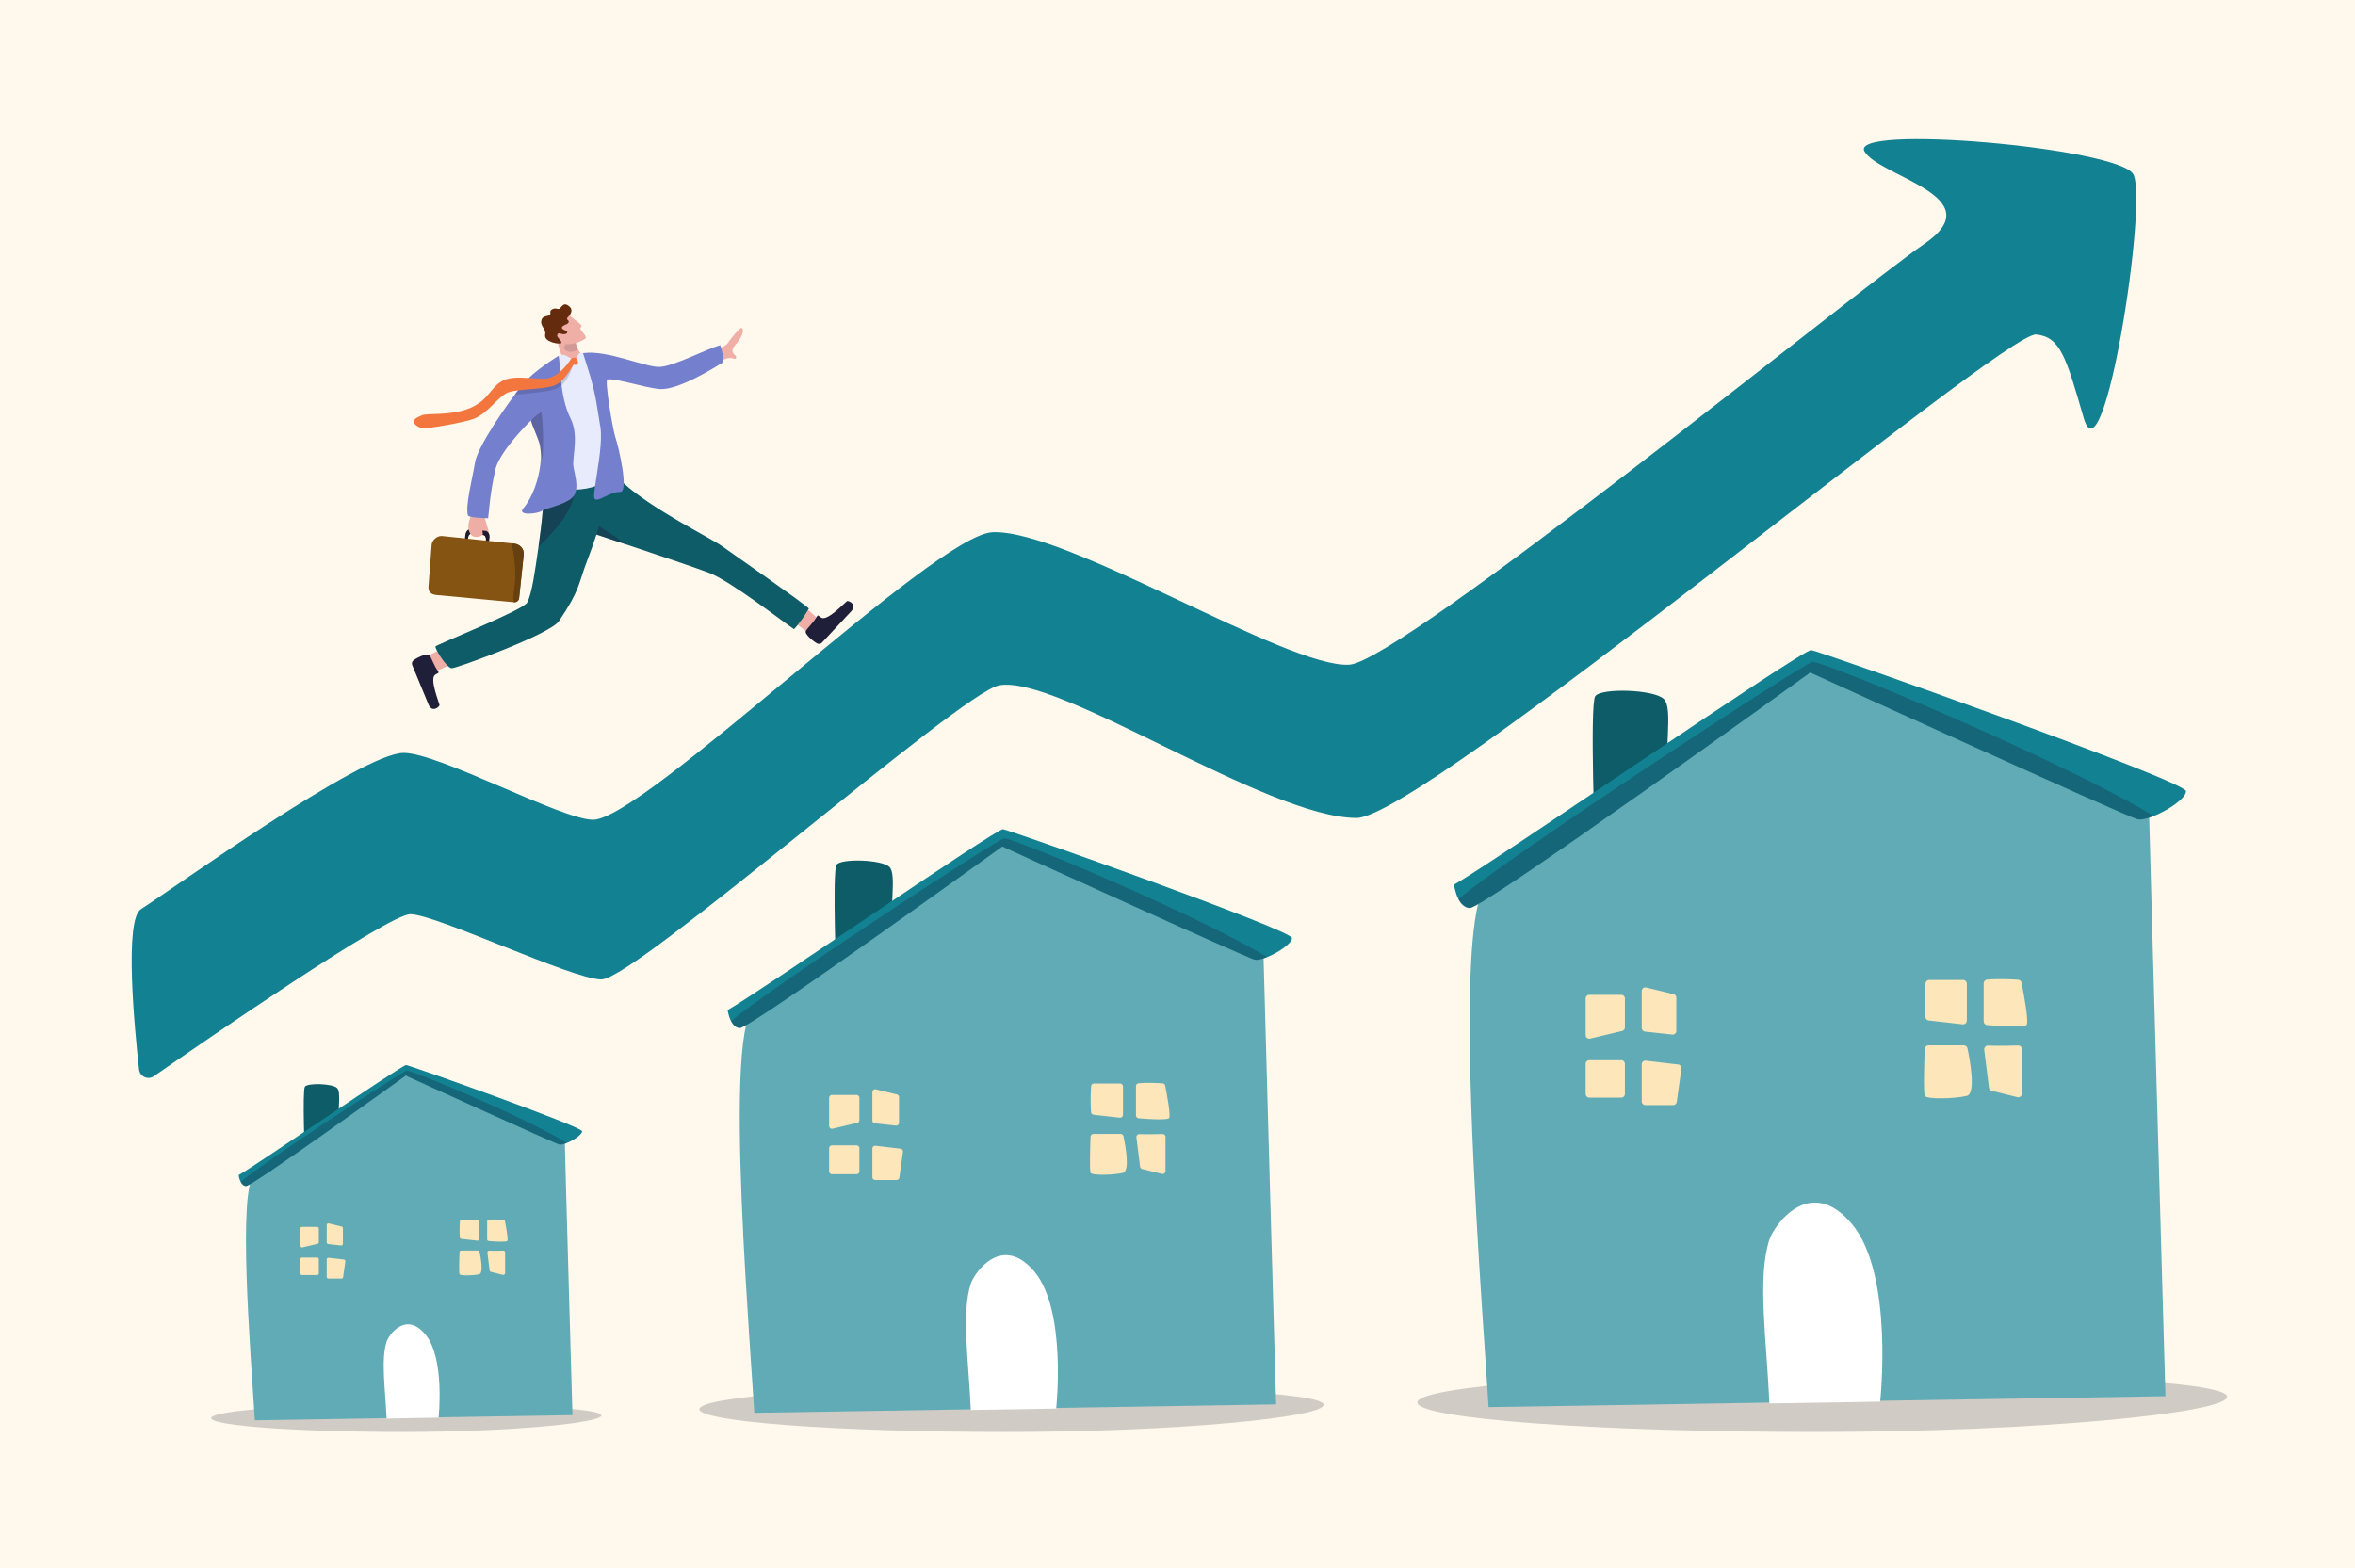
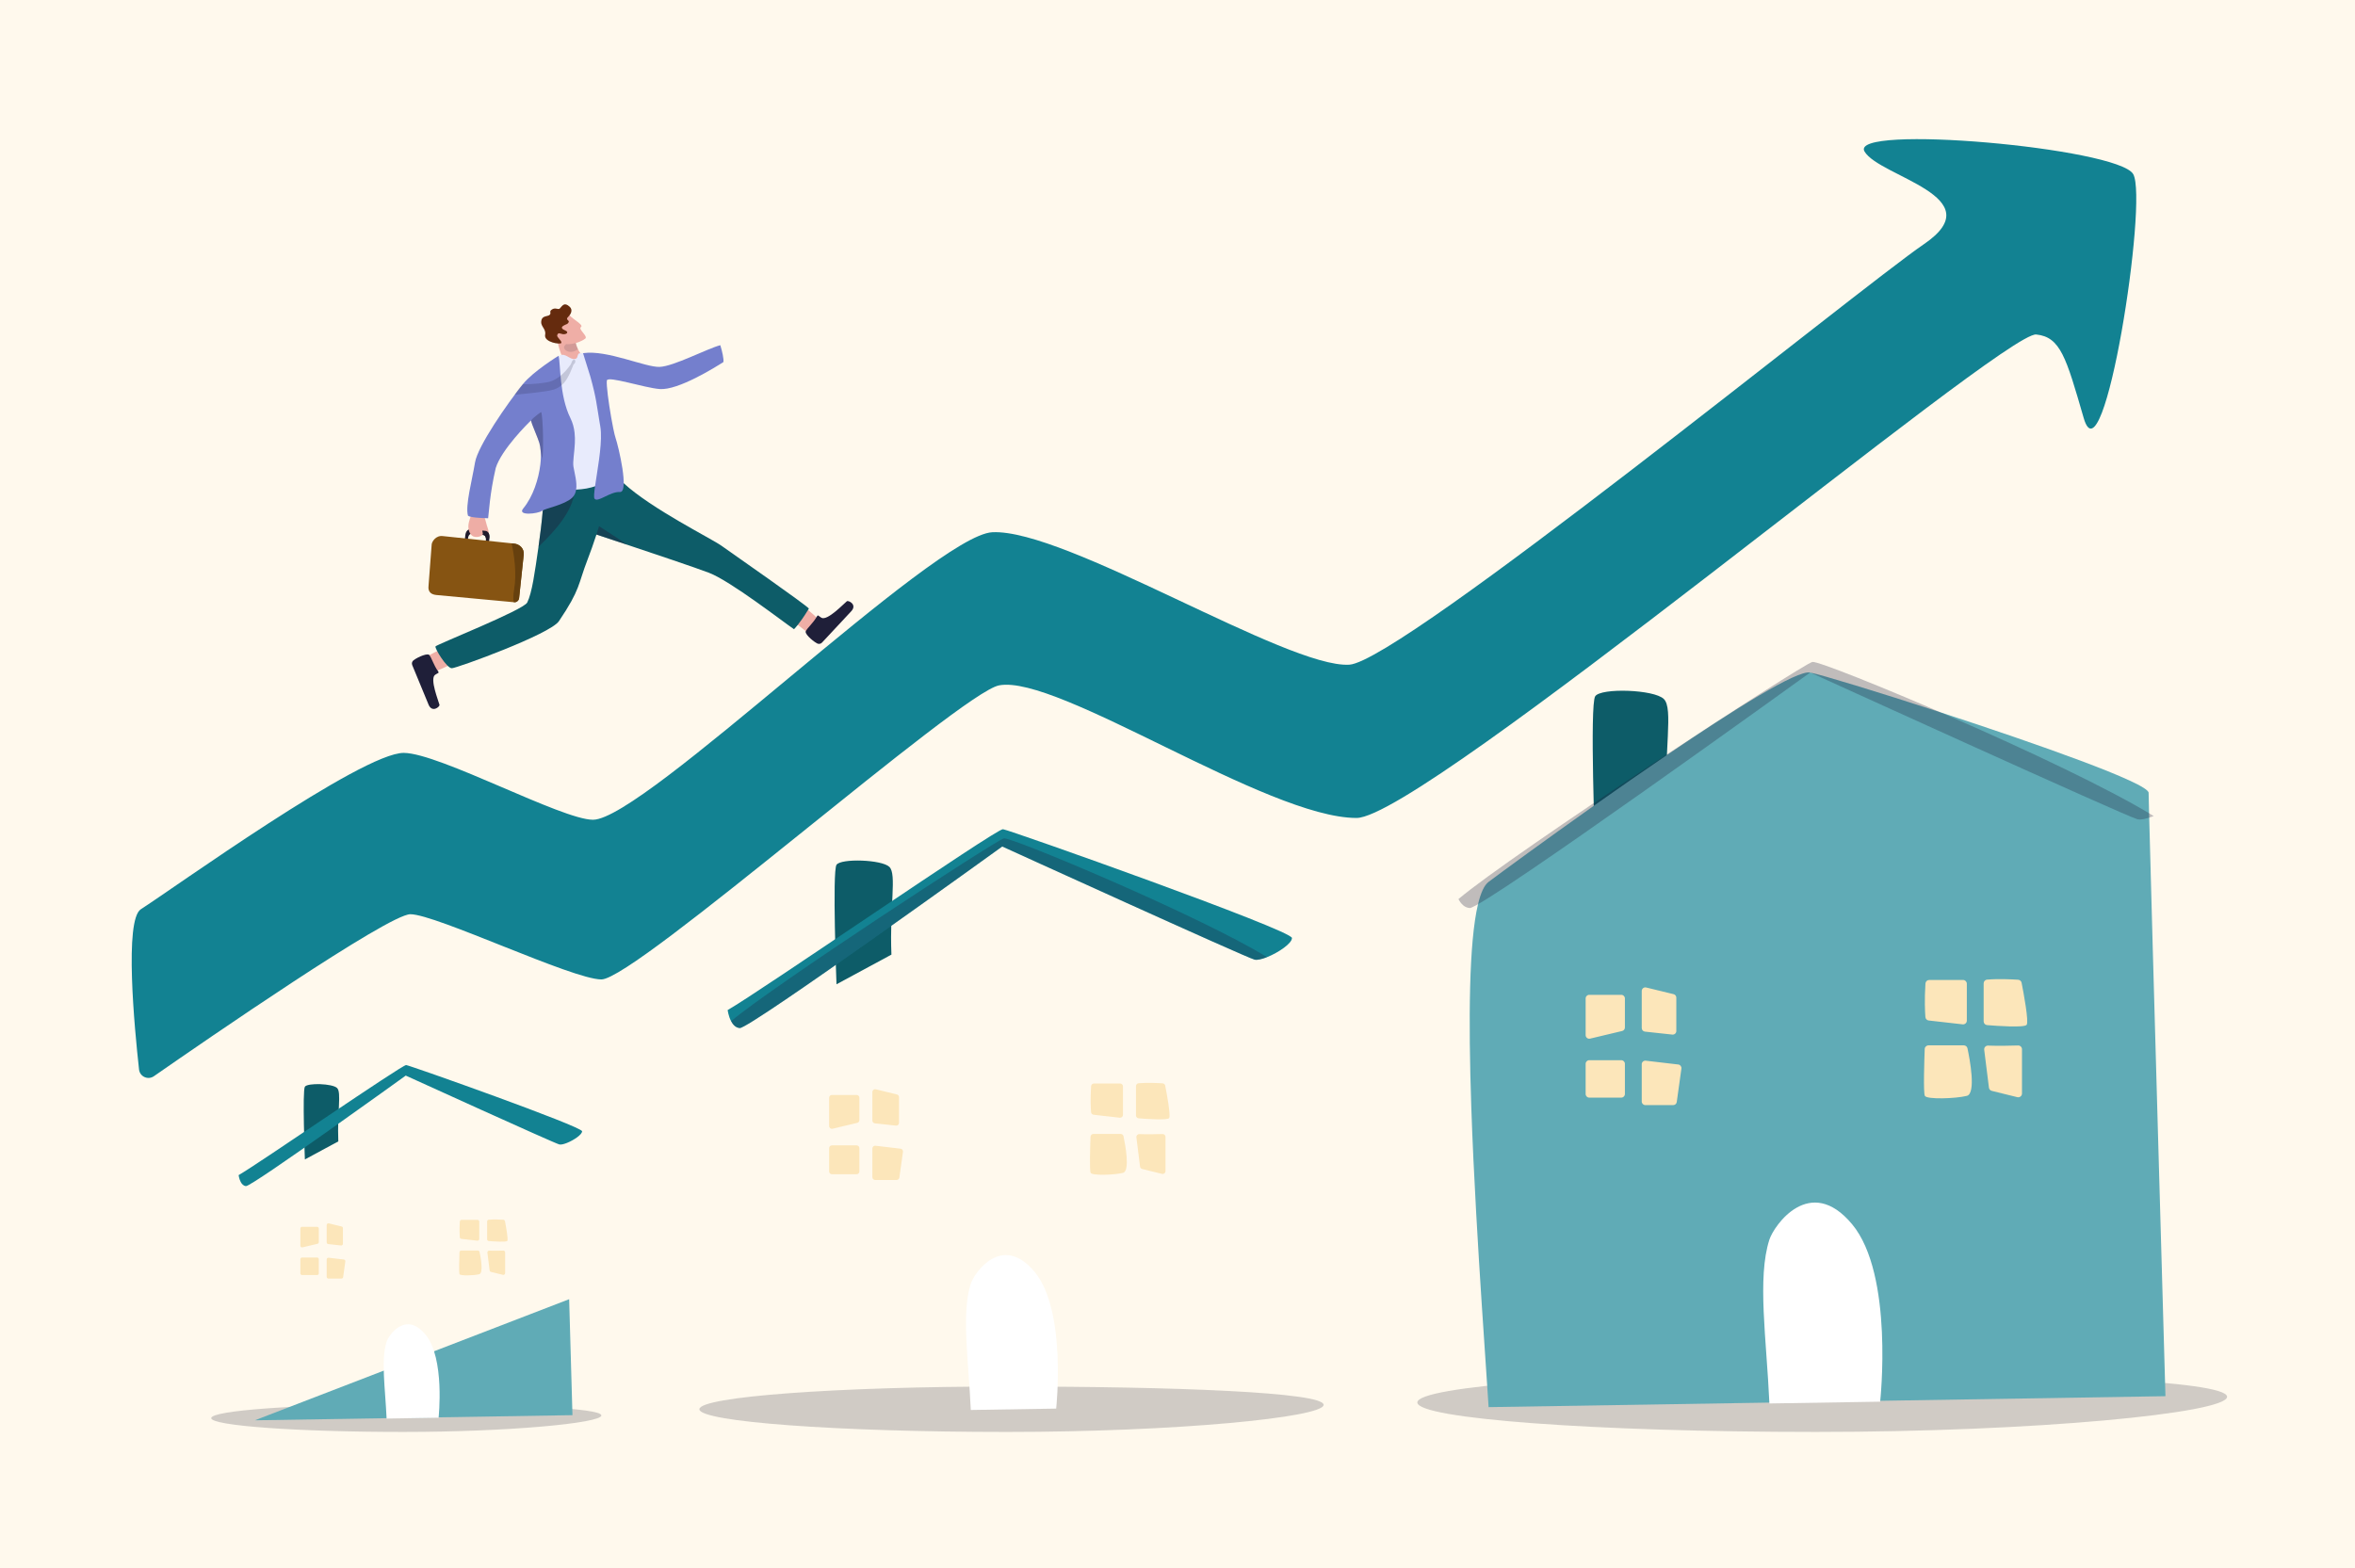
<svg xmlns="http://www.w3.org/2000/svg" width="626" height="417" viewBox="0 0 626 417" fill="none">
  <path fill="#FFF9ED" d="M0 0h626v417H0z" />
  <g clip-path="url(#clip0_363_7)">
    <path opacity=".23" d="M592 371.389c0 4.326-50.784 9.349-109.297 9.349-58.514 0-105.95-3.506-105.95-7.835 0-4.329 47.436-7.835 105.95-7.835 58.513 0 109.297 1.992 109.297 6.318v.003Z" fill="#32323F" />
    <path d="M442.974 216.104c-.677-16.774 1.889-27.691-.697-30.246-2.588-2.556-16.752-3.003-18.243-.73-1.492 2.274 0 41.209 0 41.209l18.94-10.233Z" fill="#0D5C68" />
    <path d="M391.088 294.124c.312 9.246.772 18.852 1.298 28.262.951 17.119 2.108 33.594 2.938 46.087.133 1.998.259 3.892.372 5.67l74.629-1.207 12.423-.202 8.459-.138 8.595-.138 75.814-1.228s-.036-1.242-.101-3.509c-.259-9.05-.981-34.419-1.768-62.195-.053-1.864-.106-3.738-.161-5.62-.936-33.051-1.92-68.144-2.289-82.494-.013-.407-.02-.8-.033-1.172-.078-3.101-.121-5.013-.121-5.438 0-2.583-29.856-13.095-55.273-21.385-.008 0-.013-.003-.018-.005-16.81-5.486-31.675-9.996-34.663-10.594-.003-.003-.005-.003-.005-.003h-.003c-3.484-.697-20.228 9.8-38.084 21.936-6.532 4.437-13.213 9.095-19.446 13.505h-.002c-13.175 9.319-24.361 17.529-27.953 20.223-1.167.875-2.092 2.932-2.814 5.948-2.415 10.064-2.566 30.775-1.794 53.697Z" fill="#60ABB6" />
-     <path d="M386.503 235.228s.259 2.078 1.179 3.833c.634 1.218 1.588 2.277 2.994 2.377 3.425.249 90.51-62.623 90.51-62.623s83.996 38.27 86.976 39.017c.934.234 2.548-.143 4.327-.85 3.904-1.557 8.597-4.726 8.597-6.605 0-2.734-97.415-37.277-99.653-37.526-2.237-.249-83.994 56.164-94.93 62.377Z" fill="#128292" />
    <path d="M422.446 264.514h8.527c.528 0 .956.427.956.955v7.733c0 .442-.304.827-.735.93l-8.526 2.03c-.602.143-1.178-.312-1.178-.931v-9.764c0-.528.428-.956.956-.956v.003ZM430.973 281.897h-8.527c-.528 0-.956.428-.956.956v8.039c0 .527.428.955.956.955h8.527c.528 0 .956-.428.956-.955v-8.039c0-.528-.428-.956-.956-.956ZM436.401 264.514v8.833c0 .488.367.898.853.951l7.284.787c.566.061 1.059-.382 1.059-.95v-8.872c0-.44-.302-.825-.729-.928l-7.285-1.771c-.601-.146-1.182.31-1.182.928v1.022ZM436.401 282.971v9.91c0 .528.428.956.956.956h7.408c.477 0 .88-.352.945-.822l1.24-8.895c.073-.53-.301-1.018-.835-1.081l-8.65-1.014c-.568-.065-1.066.378-1.066.948l.002-.002ZM511.817 261.498c-.279 4.427-.123 7.538-.012 8.932.037.475.407.857.883.91l9.019 1.024c.592.068 1.11-.395 1.11-.991v-9.812c0-.551-.448-.999-.999-.999h-9.005c-.525 0-.963.41-.996.936ZM528.197 260.472c3.116-.259 6.728-.071 8.27.032.45.031.823.36.911.803.488 2.48 1.969 10.348 1.343 11.183-.611.815-7.913.292-10.517.078-.518-.043-.915-.476-.915-.994v-10.109c0-.515.392-.951.908-.993ZM512.62 277.95c2.832.005 7.525 0 9.394 0 .471 0 .878.327.976.788.594 2.782 2.355 12.008-.173 12.642-2.983.744-10.63.993-11.156 0-.435-.825-.148-9.531-.037-12.469.02-.535.46-.961.998-.958l-.002-.003ZM528.464 278.013c2.651.106 6.248.023 7.988-.03.564-.017 1.026.435 1.026.999v11.779c0 .649-.608 1.124-1.237.968l-6.794-1.677c-.4-.099-.699-.436-.752-.846l-1.258-10.073c-.075-.612.413-1.145 1.027-1.122v.002Z" fill="#FCE6BA" />
    <path d="M470.338 373.167c-.763-17.101-3.288-33.398 0-43.567 1.212-3.753 10.793-17.519 21.976-4.1 11.183 13.419 7.465 47.192 7.465 47.192l-29.441.475Z" fill="#fff" />
    <path opacity=".28" d="M387.682 239.059c.634 1.217 1.588 2.276 2.994 2.377 3.425.249 90.51-62.624 90.51-62.624s83.996 38.271 86.976 39.018c.934.234 2.548-.144 4.327-.85-23.264-14.323-88.134-41.45-90.714-40.98-2.46.448-80.183 51.224-94.09 63.059h-.003Z" fill="#1F1F39" />
    <path opacity=".23" d="M351.842 373.532c0 3.335-39.151 7.209-84.258 7.209-45.106 0-81.676-2.704-81.676-6.04 0-3.335 36.567-6.039 81.676-6.039 45.11 0 84.258 1.534 84.258 4.87Z" fill="#32323F" />
    <path d="M236.958 253.821c-.521-12.931 1.456-21.347-.538-23.317-1.995-1.969-12.914-2.314-14.063-.561-1.15 1.754 0 31.769 0 31.769l14.601-7.888v-.003Z" fill="#0D5C68" />
-     <path d="M198.145 338.994c.317 5.521.659 10.919.991 15.995.392 5.979.772 11.515 1.089 16.294.103 1.539.199 3.001.287 4.372l57.532-.931 9.576-.156 6.522-.106 6.625-.108 58.446-.946s-.028-.958-.078-2.706c-.199-6.975-.755-26.534-1.364-47.947-.04-1.436-.083-2.88-.123-4.331-.722-25.477-1.479-52.532-1.763-63.594-.01-.315-.018-.614-.023-.903-.063-2.392-.095-3.866-.095-4.193 0-1.992-23.018-10.094-42.61-16.485-.005 0-.01-.003-.012-.005-12.964-4.229-24.426-7.707-26.728-8.168h-.002c-2.686-.535-15.595 7.556-29.361 16.913-5.036 3.421-10.185 7.013-14.991 10.411-10.157 7.184-18.78 13.512-21.549 15.59-.898.674-1.612 2.261-2.171 4.583-2.724 11.349-1.708 40.295-.196 66.424l-.002-.003Z" fill="#60ABB6" />
    <path d="M193.424 268.563s.201 1.603.91 2.956c.491.938 1.225 1.755 2.307 1.833 2.641.192 69.774-48.276 69.774-48.276s64.754 29.505 67.05 30.078c.72.181 1.965-.11 3.336-.656 3.01-1.2 6.627-3.642 6.627-5.091 0-2.108-75.099-28.737-76.822-28.929-1.723-.191-64.751 43.299-73.182 48.088v-.003Z" fill="#128292" />
    <path d="M221.134 291.141h6.573c.407 0 .737.329.737.737v5.961c0 .342-.234.636-.566.717l-6.573 1.564c-.462.111-.908-.241-.908-.717v-7.525c0-.408.33-.737.737-.737ZM227.707 304.542h-6.573c-.407 0-.737.33-.737.737v6.198c0 .407.33.737.737.737h6.573c.407 0 .737-.33.737-.737v-6.198c0-.407-.33-.737-.737-.737ZM231.892 291.141v6.811c0 .377.285.692.657.732l5.614.606c.435.048.815-.294.815-.732v-6.839c0-.339-.231-.636-.563-.717l-5.615-1.365c-.462-.114-.91.238-.91.716v.788h.002ZM231.892 305.37v7.639c0 .407.33.737.737.737h5.71c.367 0 .679-.272.73-.634l.955-6.857c.058-.41-.234-.785-.644-.832l-6.668-.783c-.437-.05-.822.292-.822.732l.002-.002ZM290.031 288.814c-.214 3.413-.096 5.813-.01 6.884.027.367.314.662.679.702l6.952.79c.455.053.855-.305.855-.765v-7.566c0-.425-.344-.77-.769-.77h-6.942c-.405 0-.743.317-.768.722l.003.003ZM302.658 288.024c2.402-.199 5.186-.055 6.376.025.347.023.634.277.702.619.375 1.912 1.519 7.976 1.034 8.62-.471.629-6.1.226-8.107.06-.4-.032-.705-.367-.705-.767v-7.792c0-.398.305-.735.7-.767v.002ZM290.65 301.499c2.183.005 5.803 0 7.241 0 .363 0 .677.251.752.608.458 2.146 1.816 9.257-.133 9.744-2.299.574-8.195.768-8.6 0-.334-.636-.113-7.347-.03-9.61.015-.415.355-.74.77-.74v-.002ZM302.864 301.546c2.043.081 4.817.018 6.158-.022.432-.013.792.334.792.769v9.081c0 .5-.468.865-.953.747l-5.24-1.293c-.309-.076-.538-.335-.578-.652l-.971-7.764c-.058-.471.317-.883.792-.863v-.003Z" fill="#FCE6BA" />
    <path d="M258.054 374.9c-.589-13.185-2.535-25.747 0-33.587.936-2.892 8.321-13.507 16.941-3.161 8.62 10.345 5.755 36.381 5.755 36.381l-22.696.367Z" fill="#fff" />
    <path opacity=".28" d="M194.334 271.519c.49.938 1.225 1.755 2.307 1.833 2.641.192 69.774-48.276 69.774-48.276s64.754 29.505 67.05 30.078c.719.181 1.965-.11 3.335-.656-17.934-11.042-67.94-31.952-69.932-31.59-1.897.345-61.814 39.49-72.534 48.613v-.002Z" fill="#1F1F39" />
    <path opacity=".23" d="M159.857 376.351c0 2.03-24.469 4.387-52.663 4.387-28.194 0-51.05-1.645-51.05-3.675s22.857-3.675 51.05-3.675c28.194 0 52.663.933 52.663 2.966v-.003Z" fill="#32323F" />
    <path d="M89.929 303.483c-.317-7.87.888-12.994-.327-14.194-1.215-1.199-7.86-1.408-8.559-.342-.699 1.067 0 19.338 0 19.338l8.889-4.802h-.003Z" fill="#0D5C68" />
-     <path d="m67.744 377.644 40.849-.661 3.969-.066 39.608-.641s-.415-14.533-.878-30.833c-.025-.875-.05-1.753-.075-2.636-.556-19.604-1.147-40.742-1.147-41.811 0-2.015-38.716-14.31-42.214-15.009-3.499-.699-35.451 22.622-40.114 26.121-4.663 3.499-1.167 47.346 0 65.536h.003Z" fill="#60ABB6" />
+     <path d="m67.744 377.644 40.849-.661 3.969-.066 39.608-.641s-.415-14.533-.878-30.833h.003Z" fill="#60ABB6" />
    <path d="M63.428 312.458s.123.976.553 1.798c.297.571.745 1.069 1.403 1.117 1.607.116 42.47-29.386 42.47-29.386s39.415 17.959 40.814 18.309c.437.11 1.194-.068 2.03-.4 1.831-.732 4.034-2.219 4.034-3.099 0-1.283-45.713-17.492-46.762-17.61-1.049-.115-39.414 26.356-44.546 29.271h.003Z" fill="#128292" />
    <path d="M80.296 326.199h4.002c.246 0 .448.201.448.448v3.629c0 .209-.143.387-.345.435l-4.002.954c-.282.068-.553-.146-.553-.436v-4.58c0-.246.201-.448.448-.448l.003-.002ZM84.295 334.359h-4.002c-.247 0-.448.2-.448.447v3.773c0 .247.201.448.448.448h4.002c.247 0 .448-.201.448-.448v-3.773c0-.247-.201-.447-.448-.447ZM86.843 326.199v4.145c0 .229.173.42.4.445l3.418.37c.264.028.495-.179.495-.445v-4.163c0-.206-.141-.387-.342-.435l-3.418-.833c-.282-.068-.553.146-.553.435v.481ZM86.843 334.862v4.65c0 .247.201.448.448.448h3.476c.224 0 .412-.166.445-.387l.584-4.173c.035-.249-.141-.478-.392-.508l-4.06-.476c-.267-.03-.5.176-.5.446ZM122.233 324.785c-.131 2.078-.058 3.539-.005 4.191.018.224.191.402.415.427l4.233.481c.277.032.521-.186.521-.466v-4.605c0-.259-.209-.468-.468-.468h-4.226c-.246 0-.452.191-.467.438l-.003.002ZM129.917 324.305c1.462-.121 3.157-.033 3.881.015.212.015.388.168.428.377.229 1.165.923 4.855.629 5.247-.287.382-3.713.138-4.935.038-.244-.02-.43-.224-.43-.468v-4.744c0-.241.183-.445.425-.465h.002ZM122.61 332.505h4.407c.221 0 .413.153.458.369.279 1.306 1.104 5.635-.083 5.931-1.399.35-4.988.466-5.234 0-.204-.387-.071-4.472-.018-5.85.01-.252.216-.45.468-.45h.002ZM130.043 332.535c1.245.05 2.933.01 3.748-.015.264-.008.48.203.48.468v5.528c0 .305-.284.528-.581.455l-3.189-.787c-.189-.045-.33-.204-.352-.397l-.591-4.726c-.036-.287.193-.539.482-.526h.003Z" fill="#FCE6BA" />
    <path d="M102.767 377.186c-.357-8.026-1.544-15.672 0-20.444.569-1.761 5.064-8.22 10.313-1.924 5.247 6.298 3.504 22.144 3.504 22.144l-13.814.224h-.003Z" fill="#fff" />
-     <path opacity=".28" d="M63.981 314.256c.297.571.745 1.069 1.403 1.117 1.607.116 42.471-29.386 42.471-29.386s39.414 17.959 40.813 18.309c.437.11 1.195-.068 2.03-.4-10.917-6.721-41.357-19.451-42.569-19.23-1.155.209-37.627 24.036-44.151 29.59h.003Z" fill="#1F1F39" />
    <path d="M36.957 284.362c.211 1.901 2.377 2.885 3.949 1.793 13.517-9.399 62.342-43.072 68.177-43.072 6.784 0 43.087 17.338 50.776 17.338 9.035 0 95.368-76.211 105.711-78.19 15.637-2.991 71.203 35.257 95.025 35.257 17.693 0 172.024-129.445 180.666-128.55 6.442.667 7.946 6.064 12.62 22.2 5.294 18.284 17.194-57.884 13.16-64.847-4.062-7.01-75.791-13.381-71.412-5.999 4.004 6.751 34.301 12.008 15.801 24.615C494.16 76.676 372.415 175.9 358.676 176.735c-16.495 1.001-75.393-36.163-94.89-35.219-15.521.752-92.62 76.447-106.158 76.447-8.318 0-40.81-17.705-50.283-17.776-11.14-.083-61.579 36.266-69.892 41.561-4.45 2.832-1.71 31.652-.493 42.616l-.003-.002Z" fill="#128292" />
    <path d="m129.794 145.419.176-1.584.103-.928c.005-.053.01-.106.013-.156.015-.4-.073-.768-.236-1.047-.174-.299-.433-.5-.737-.533l-.773-.085-.118-.013-3.199-.357c-.156-.018-.307.01-.451.075-.442.196-.797.745-.872 1.419l-.106.958-.174 1.545.805.09.174-1.549.025-.219c.055-.498.314-.906.641-1.057.111-.052.229-.075.348-.06l2.819.314.237.028c.47.053.792.639.716 1.308l-.022.191-.174 1.57v.01l.805.09v-.01Z" fill="#201B2C" />
    <path d="M128.582 136.787c.055.946.324.712.568 1.942.244 1.232 1.15 2.985.511 3.129-.639.143-1.067-.622-1.361-.79-.294-.169.35.591-.063 1.147-.412.556-2.005.777-2.684.267-.679-.511-1.106-1.477-1.051-2.684.053-1.208.759-2.8.918-3.32.158-.521 3.162.306 3.162.306v.003Z" fill="#EEADA5" />
    <path d="m129.97 143.835.103-.928c.005-.053.01-.106.013-.156.017-.403-.071-.773-.234-1.054-.174-.3-.433-.501-.74-.536l-.772-.078h-.022l-.058-.007.053.286.07.39.088.493c.47.053.792.639.719 1.308l-.022.201-.176 1.57.805.09.176-1.574-.003-.005Z" fill="#201B2C" />
    <path d="m139.216 147.479-1.225 11.543c-.073.684-.686 1.18-1.37 1.107l-.038-.005-20.6-1.919c-2.322-.247-2.133-1.884-2.061-2.568l.831-10.924c.072-.685 1.089-2.397 2.942-2.176l18.309 1.929.687.073c1.512.161 2.689 1.386 2.525 2.935v.005Z" fill="#865412" />
    <path d="m139.216 147.479-1.225 11.543c-.073.684-.686 1.18-1.371 1.107l-.037-.005c-.166-.707-.204-1.804.09-3.496.71-4.093.02-8.887-.671-12.159l.686.073c1.512.161 2.689 1.385 2.526 2.935l.002.002Z" fill="#66400E" />
    <path d="M217.535 164.634c-1.28-1.323-4.902-4.236-4.902-4.236l-3.29 3.589 5.478 4.324 3.773-1.009-1.061-2.666.002-.002Z" fill="#EFAEA6" />
    <path d="M217.195 163.844c.257-.458.471.03 1.163.415 1.587.88 5.978-3.791 6.751-4.392.4-.309 2.847.861 1.152 2.674-1.467 1.57-6.143 6.613-7.76 8.321-.337.357-.875.445-1.306.208-1.536-.847-3.395-2.726-2.99-3.244.44-.944 1.916-2.078 2.988-3.982h.002Z" fill="#1F1F39" />
    <path d="M115.638 178.538c1.736-.613 5.888-2.699 5.888-2.699l-1.896-4.482-6.211 3.187-.648 3.851 2.867.143Z" fill="#EFAEA6" />
    <path d="M116.498 178.556c.31.423-.221.415-.86.885-1.461 1.077.963 7.013 1.187 7.966.116.493-1.964 2.231-2.91-.063-.817-1.984-3.464-8.335-4.344-10.514-.184-.455-.043-.981.352-1.272 1.409-1.047 3.891-1.955 4.196-1.371.674.792 1.094 2.606 2.379 4.371v-.002Z" fill="#1F1F39" />
    <path d="M215.015 161.817c-.073.123-.149.244-.222.362-1.164 1.901-2.082 3.167-2.719 3.961-.664.833-1.016 1.155-1.016 1.155-2.83-1.892-16.85-12.808-22.62-15.004-3.579-1.361-14.214-4.942-21.78-7.465-4.633-1.547-8.114-2.697-8.114-2.697v.003c-.823 2.525-1.595 4.676-2.327 6.57-2.646 6.859-1.864 7.878-7.644 16.46-2.352 3.494-27.117 12.488-28.465 12.514-1.349.025-4.601-5.308-4.344-5.803.256-.496 23.382-9.654 24.383-11.669 1.283-2.573 2.025-8.089 2.991-14.785.457-3.184.872-6.524 1.142-9.719.02-.231.037-.463.057-.694v-.005c.116-1.476.199-2.918.239-4.291.008-.272.913-.719 2.274-1.238 1.66-.631 4.002-1.37 6.223-2.032 2.312-.692 4.49-1.295 5.637-1.61.528-.146.837-.229.837-.229l2.928-1.139c.277.558.662 1.137 1.137 1.73.596.747 1.338 1.515 2.188 2.299 7.408 6.814 23.212 14.655 25.963 16.604 3.321 2.352 22.397 15.66 23.254 16.712l-.002.01Z" fill="#0D5C68" />
    <path d="m154.929 98.891-4.235-.337c-.408-1.836-2.362-5.931-2.405-7.639-.045-1.874.136-1.808.136-1.808l3.114 1.114 1.466.523s-.007.765.546 1.937c.387.82 1.049 1.839 2.178 2.933.848.82-.797 3.28-.797 3.28l-.003-.003Z" fill="#EFAEA6" />
    <path opacity=".14" d="M153.003 90.744s.078.941.631 2.113c-2.261 1.637-4.113.03-3.627-.8.304-.521 1.529-1.836 1.529-1.836l1.467.523Z" fill="#1F1F39" />
    <path d="M151.373 83.797c.943 1.16 3.883 2.603 3.051 3.169-.833.566 1.994 2.447 1.132 3.081-2.096 1.534-5.486 1.864-6.472 1.019-.984-.845-2.81-3.833-2.81-3.833l5.101-3.433-.002-.003Z" fill="#EFAEA6" />
    <path d="M149.974 86.486c.73-.382.86-.236 1.177-.79.317-.553-.948-.646-.166-1.393.783-.75 1.356-1.894.458-2.732-1.456-1.358-1.947-.269-2.631.445-.44.46-1.192-.415-2.188.337-.782.589.093.865-.584 1.421-.407.337-1.745.201-2.065 1.187-.593 1.829 1.27 2.304.933 4.052-.394 2.04 4.196 2.686 4.309 2.151.133-.624-1.285-1.492-1.099-2.047.282-.84.694-.392 1.497-.267.857.136 1.843-.493.573-1.021-1.27-.526-.878-.996-.216-1.341l.002-.003Z" fill="#652B0E" />
-     <path d="M187.917 93.951c.946-.463 1.495-.845 2.823-1.275 1.285-.415 2.266-.656 2.897-1.703.518-.858 3.132-3.959 3.466-3.783 1.16.606-.571 3.328-1.104 3.884-2.842 2.973-.078 3.094-.314 4.009-.237.915-1.027-.498-3.147.46-1.273.573-2.485 1.461-3.086 1.522-.601.06-1.532-3.111-1.532-3.111l-.003-.003Z" fill="#EFAEA6" />
    <path opacity=".42" d="M152.588 131.545c-.989 6.067-7.763 12.096-9.448 13.879.491-3.415.931-7.01 1.197-10.41v-.005c.139-.886.229-1.743.222-2.569l8.026-.892.003-.003Z" fill="#1F1F39" />
    <path d="M148.744 94.512c1.57-.757 2.689 1.142 4.042.948.823-.118.647-.845.939-1.318.181-.292.656-.199 1.313-.279 1.72-.211 8.738 33.127 8.738 33.127s-4.415 2.279-7.853 2.895c-3.438.616-9.166.478-9.279-.747-.111-1.223-.742-32.239-.742-32.239s1.273-1.627 2.84-2.385l.002-.003Z" fill="#E8EBFC" />
    <path d="M148.478 94.651c.555 1.907.158 10.509 3.154 16.538.616 1.24.94 2.52 1.089 3.785.116.974.126 1.937.085 2.863-.11 2.583-.613 4.882-.364 6.316.312 1.793 1.001 4.135.706 6.036-.128.838-.447 1.592-1.074 2.171-2.042 1.899-7.078 2.799-7.988 3.458-1.107.803-6.696 1.417-5.008-.616 2.636-3.174 4.105-7.893 4.553-11.688.161-1.366.191-2.611.093-3.622-.041-.425-.088-.815-.144-1.157-.063-.378-.133-.7-.211-.949-.131-.405-.277-.817-.43-1.23-.689-1.851-1.522-3.654-1.721-4.474v-.008c-.027-.103-.04-.191-.042-.262v-.025c-.664.574-7.906 7.76-9.405 12.667-1.62 7.013-1.801 11.91-2.017 13.329 0 .013-.01.018-.023.018-1.844-.043-4.721-.197-5.327-.675-.005-.002-.008-.007-.008-.012-.777-2.616 1.127-9.571 1.872-14.154.696-4.296 8.614-15.713 12.737-20.836 2.739-3.401 9.46-7.516 9.46-7.516.005.013.008.025.01.04l.003.003Z" fill="#747FCD" />
    <path opacity=".28" d="m141.176 111.812.063.348c.231.855 1.033 2.603 1.7 4.396.151.413.299.825.43 1.23.154.476.269 1.21.355 2.106.07.744.332 1.554.4 2.439.073-.155-.048-.301.017-.5.35-1.062.287-10.436-.279-12.282 0 0-1.899 1.212-2.686 2.263Z" fill="#1F1F39" />
    <path opacity=".18" d="M152.565 96.769c-.209-.078-1.162 3.926-3.333 5.694-.599.488-1.273.891-2.022 1.117-2.191.661-7.523 1.069-10.401 1.391.704-1.044 1.212-1.776 2.193-2.845 2.179.151 6.291-.319 7.421-.729.837-.302 1.592-.74 2.266-1.25 1.27-.956 2.254-2.161 2.975-3.175.368-.518.287-1.152.841-1.308.734-.209.327 1.202.057 1.104h.003Z" fill="#1F1F39" />
-     <path d="M153.513 95.77c-.108-.345-.493-.853-1.227-.644-.554.159-.544.395-.911.913-1.104 1.554-2.829 3.554-5.242 4.424-2.412.871-8.851-1.011-12.322.675-3.471 1.685-3.791 5.241-8.874 7.367-5.086 2.125-11.316 1.27-12.81 1.917-1.497.646-2.357 1.217-2.169 1.826.189.608 1.215 1.443 2.418 1.614 1.202.174 11.019-1.514 13.487-2.475 4.027-1.569 6.695-6.195 9.319-7.083 2.623-.888 8.64-.722 11.744-1.657 3.458-1.047 5.322-5.821 5.591-5.723.269.098.518.196.941-.025.289-.153.168-.782.06-1.127l-.005-.003Z" fill="#F3763E" />
    <path d="M191.469 91.786c.516 1.64.963 3.697.825 4.48-2.088 1.338-11.985 7.541-16.895 7.179-4.145-.304-13.9-3.604-14.086-2.271-.171 1.217.475 5.954 1.17 9.908.178 1.021.362 1.989.533 2.832.239 1.172.46 2.1.629 2.58.747 2.169 3.662 14.473 1.149 14.325-2.653-.156-5.858 2.9-6.743 1.788-.237-.294-.129-1.539.121-3.297.543-3.851 1.768-10.167 1.559-14.393-.03-.566-.083-1.094-.166-1.572-.063-.359-.121-.701-.176-1.028-.82-4.857-.848-6.379-2.47-12.212l-1.934-6.195c.05-.007.103-.015.156-.023 6.248-.89 16.442 3.818 20.205 3.667 3.763-.151 12.647-4.867 16.123-5.768Z" fill="#747FCD" />
    <path opacity=".42" d="M166.661 144.828c-4.633-1.547-8.115-2.696-8.115-2.696l.69-2.216s4.743 3.013 7.427 4.912h-.002Z" fill="#1F1F39" />
  </g>
  <defs>
    <clipPath id="clip0_363_7">
      <path fill="#fff" d="M35 37h557v343.738H35z" />
    </clipPath>
  </defs>
</svg>